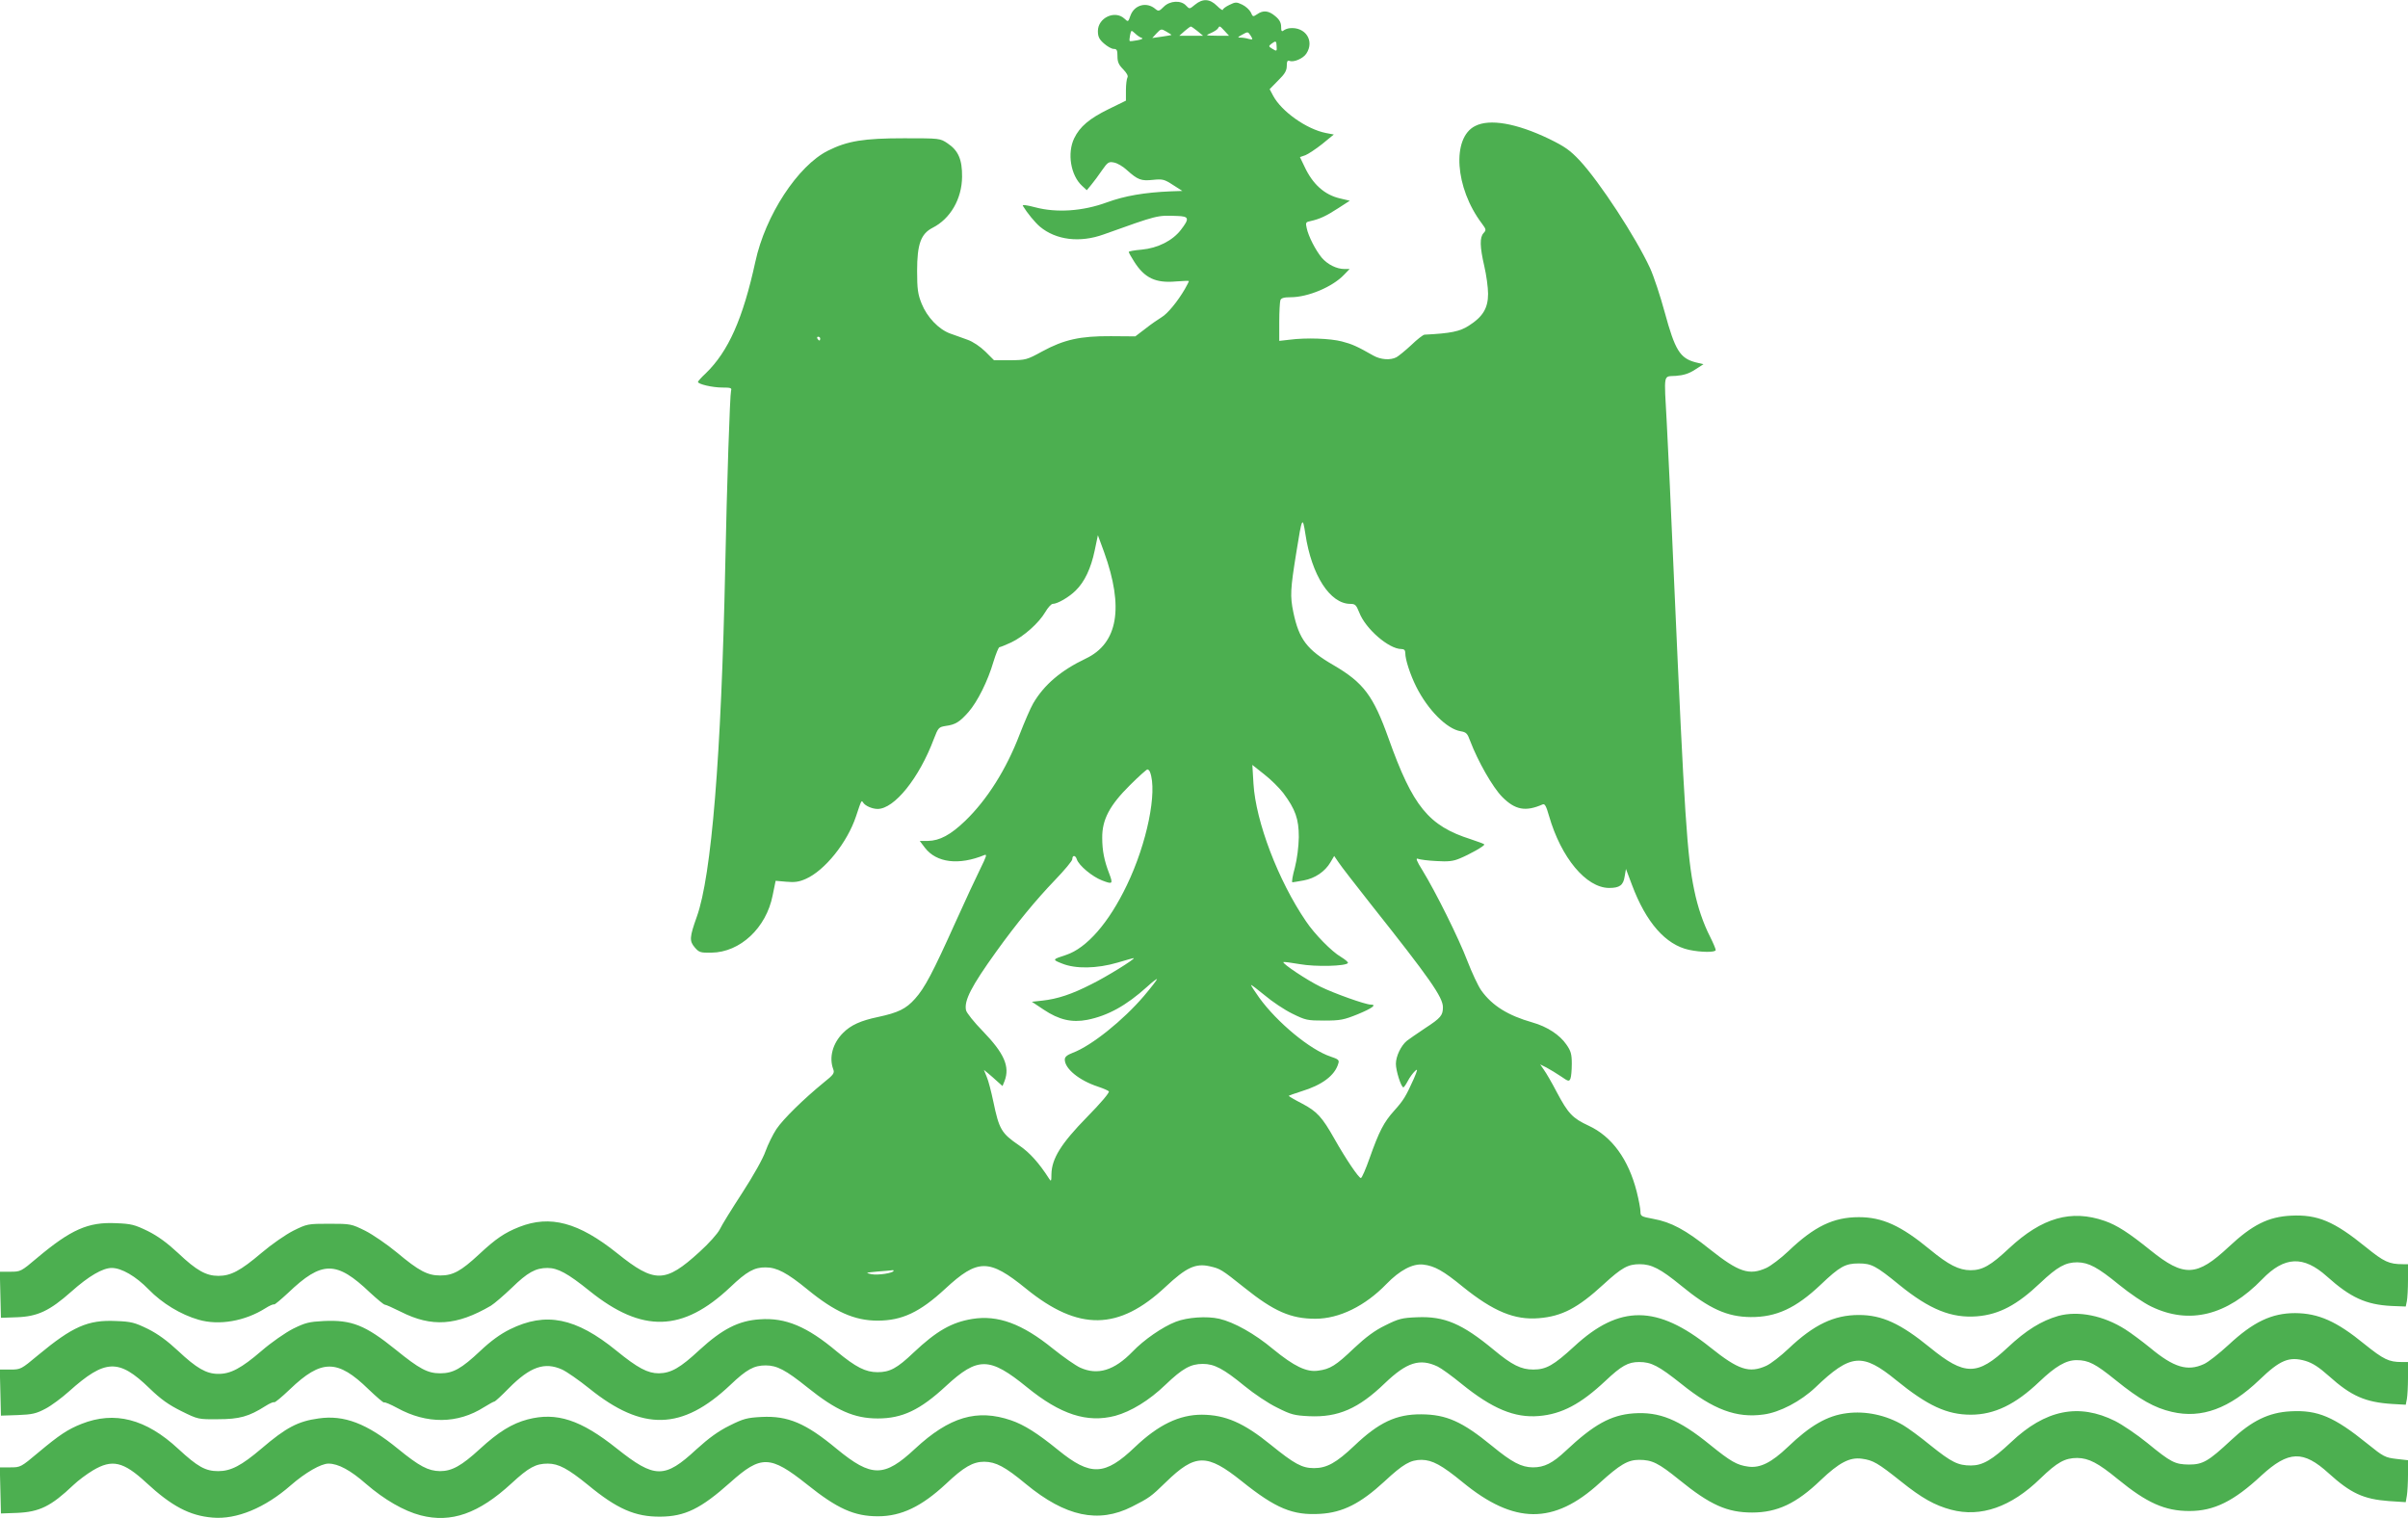
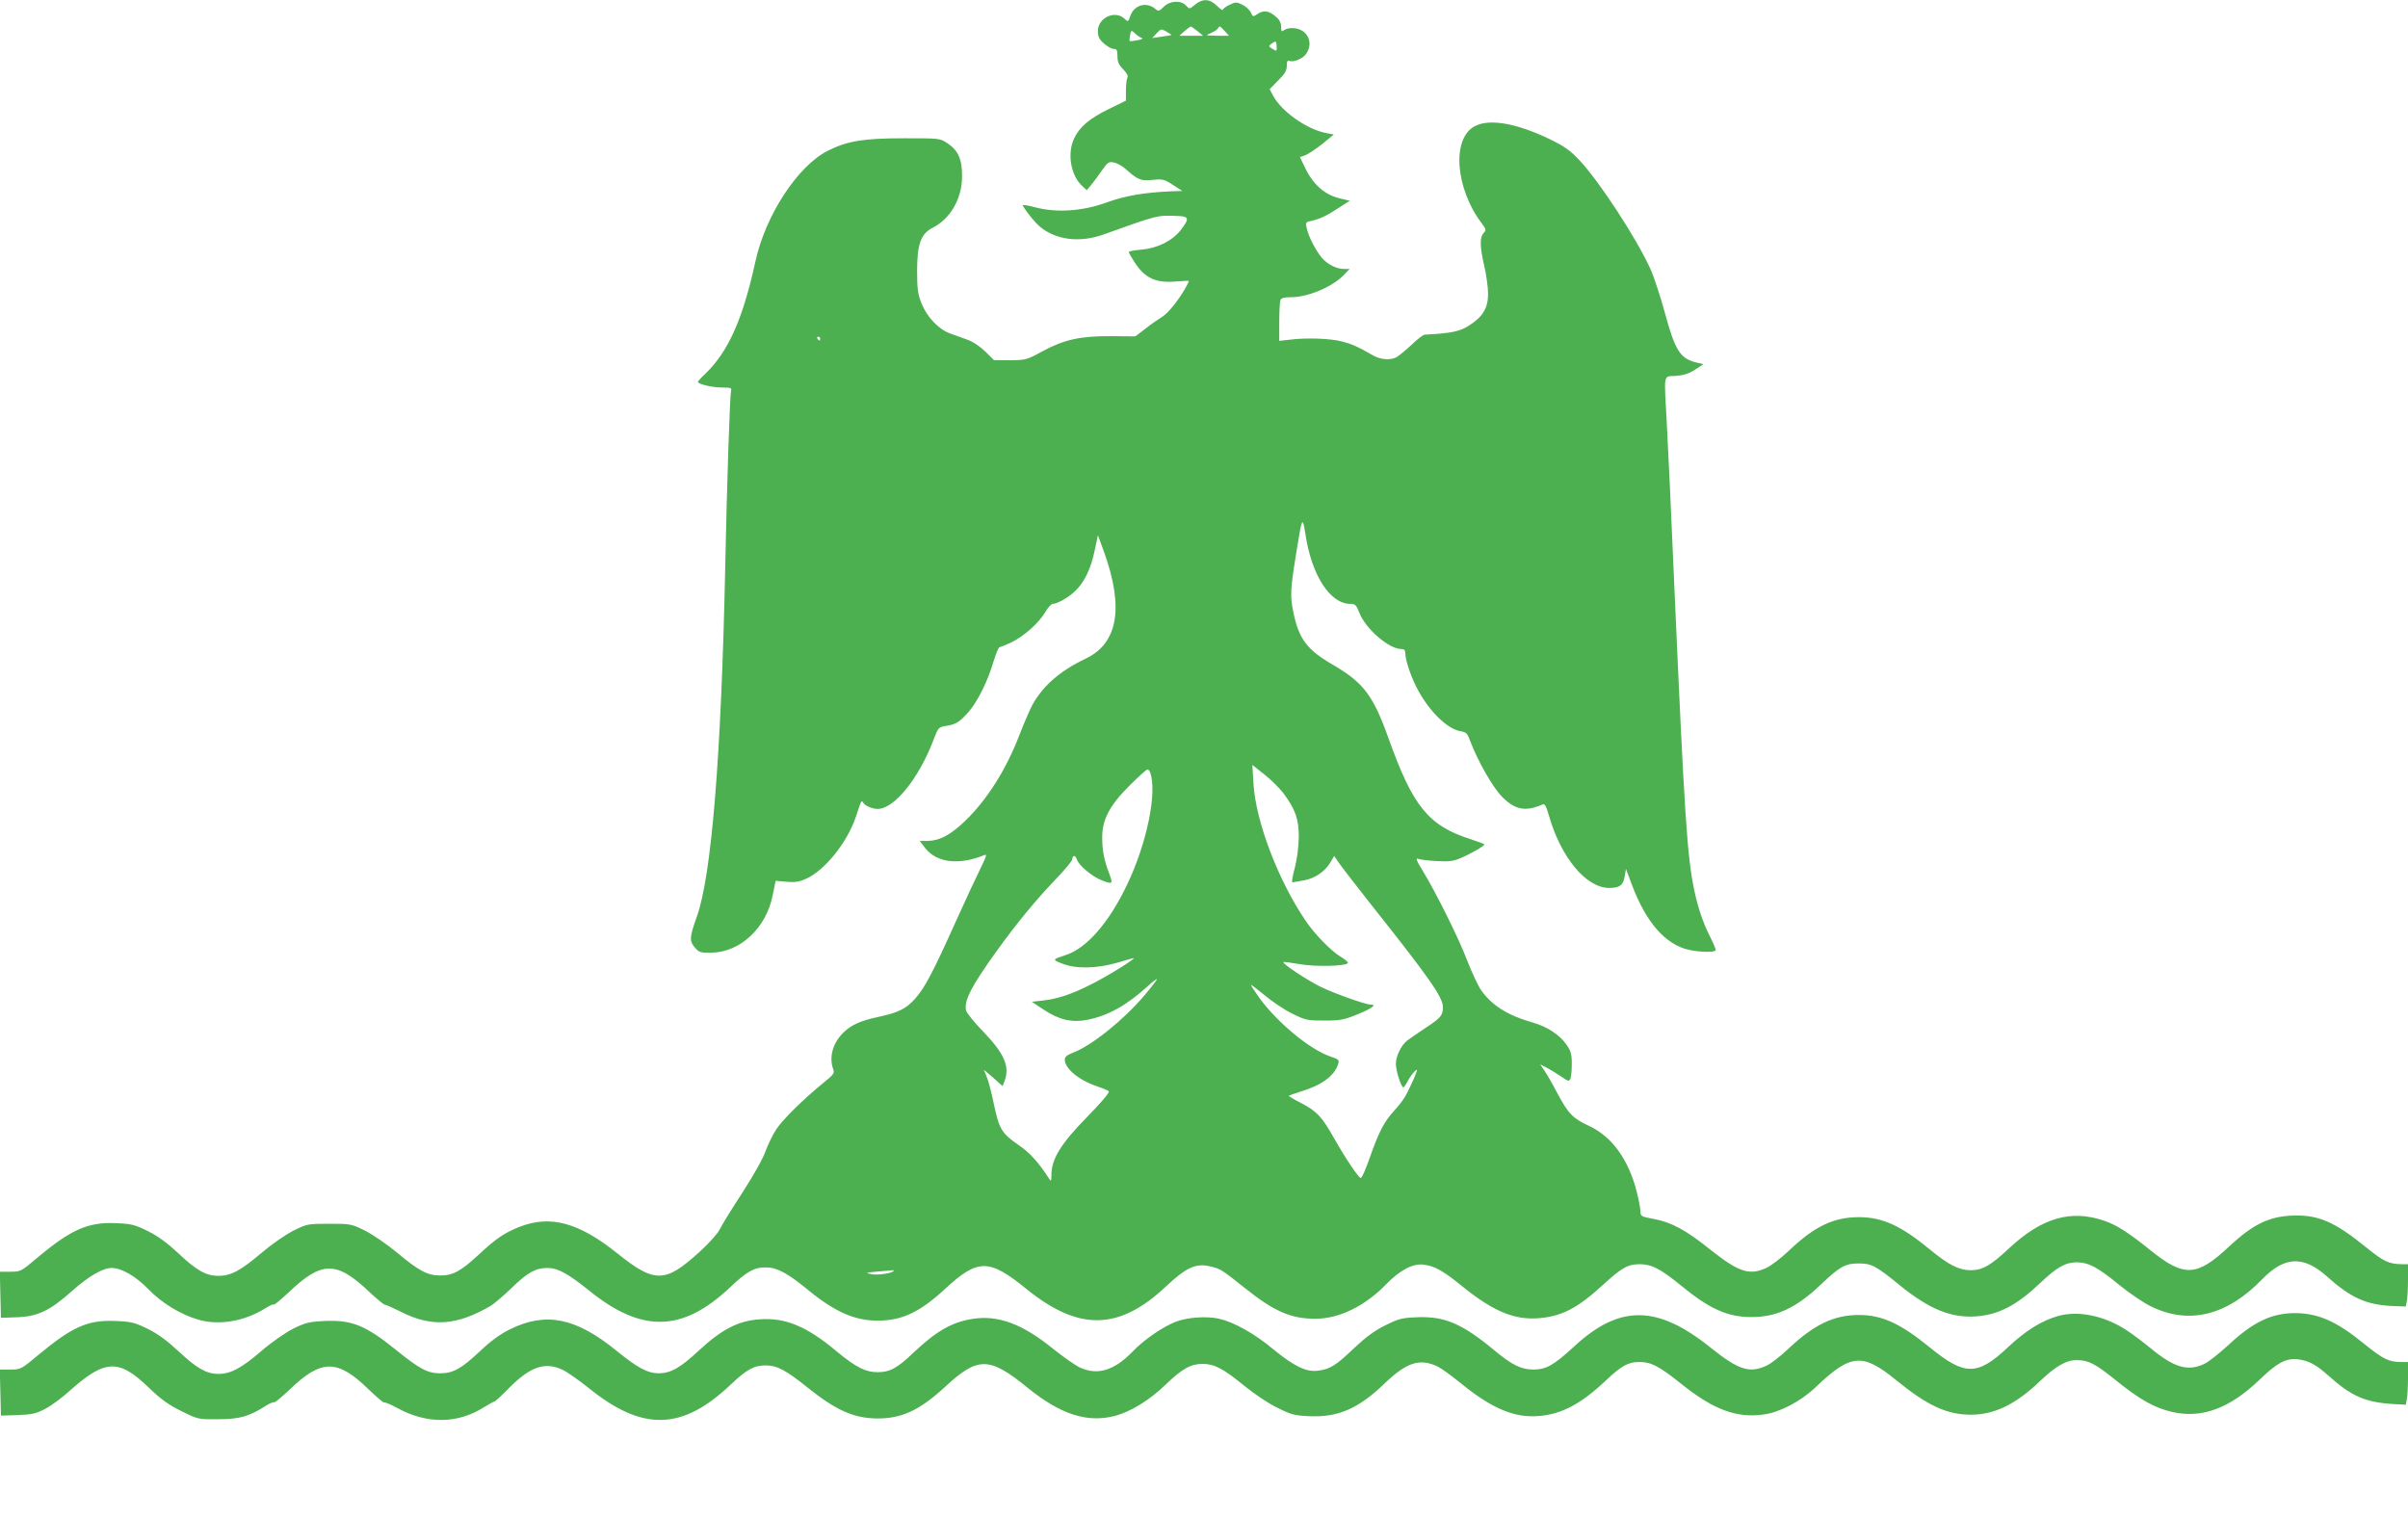
<svg xmlns="http://www.w3.org/2000/svg" version="1.0" width="1280pt" height="807pt" viewBox="0 0 1280 807" preserveAspectRatio="xMidYMid meet">
  <g transform="translate(0,807) scale(0.1,-0.1)" fill="#4caf50" stroke="none">
-     <path d="M6352 8045 c-29 -24 -29 -24 -47 -5 -27 30 -86 27 -119 -6 -24 -24 -28 -25 -44 -12 -46 40 -112 23 -133 -35 -12 -34 -12 -35 -32 -16 -51 47 -141 4 -141 -66 0 -30 7 -44 32 -66 18 -16 41 -29 52 -29 17 0 20 -7 20 -39 0 -31 7 -46 31 -70 19 -20 27 -35 22 -43 -4 -7 -8 -38 -8 -68 l0 -55 -92 -45 c-102 -50 -153 -93 -183 -155 -38 -79 -19 -197 42 -253 l25 -23 24 29 c13 16 39 50 57 77 30 43 36 47 64 41 17 -3 48 -21 68 -40 58 -52 76 -59 139 -52 51 5 60 3 106 -27 l50 -32 -60 -2 c-143 -6 -246 -24 -342 -59 -128 -47 -267 -56 -380 -26 -45 12 -70 15 -66 8 23 -38 64 -88 91 -111 85 -71 212 -87 339 -41 291 104 282 102 391 98 63 -2 66 -13 19 -74 -44 -57 -122 -97 -209 -105 -38 -3 -68 -9 -68 -12 0 -4 13 -27 29 -52 55 -87 114 -115 223 -105 37 3 68 4 68 2 0 -2 -10 -22 -22 -43 -38 -65 -91 -130 -123 -149 -16 -10 -55 -36 -85 -60 l-55 -42 -130 1 c-163 1 -249 -18 -365 -81 -82 -45 -88 -46 -171 -47 l-85 0 -46 46 c-28 27 -66 53 -95 63 -26 10 -68 24 -92 33 -61 22 -123 87 -152 159 -20 50 -24 77 -24 174 0 142 20 197 82 229 95 48 156 154 157 271 1 92 -20 140 -77 178 -40 27 -42 27 -231 27 -215 0 -301 -14 -405 -66 -160 -80 -333 -344 -386 -591 -66 -302 -143 -476 -264 -593 -23 -21 -41 -42 -41 -45 0 -12 77 -30 129 -30 45 0 52 -2 47 -17 -6 -20 -22 -490 -31 -938 -21 -1006 -73 -1641 -151 -1858 -39 -109 -40 -129 -11 -163 23 -27 31 -29 89 -28 153 2 291 132 325 304 l16 78 57 -5 c44 -4 67 -1 103 15 102 45 221 194 267 332 29 87 29 88 38 74 11 -18 49 -34 77 -34 89 0 221 164 299 372 23 60 26 63 62 69 53 7 75 21 122 74 48 55 103 165 133 268 13 42 27 77 32 77 4 0 32 11 62 25 67 32 147 103 181 161 14 24 32 44 40 44 25 0 87 36 122 71 47 46 81 117 101 213 l17 81 33 -90 c106 -294 74 -485 -98 -566 -132 -63 -221 -139 -279 -238 -14 -24 -46 -98 -72 -165 -71 -186 -173 -347 -289 -459 -78 -75 -136 -106 -199 -107 l-43 0 28 -37 c61 -79 180 -94 316 -38 15 6 10 -8 -21 -71 -22 -44 -81 -171 -132 -284 -122 -271 -164 -351 -216 -409 -48 -54 -90 -74 -197 -97 -91 -19 -145 -43 -186 -85 -55 -55 -75 -130 -52 -192 8 -21 3 -29 -51 -72 -104 -85 -214 -192 -251 -247 -19 -29 -45 -82 -58 -118 -13 -38 -64 -129 -123 -220 -56 -86 -110 -173 -120 -195 -11 -22 -59 -76 -108 -120 -182 -166 -238 -167 -437 -7 -205 164 -356 205 -521 140 -78 -31 -124 -62 -214 -146 -96 -89 -138 -112 -206 -112 -67 0 -113 24 -230 122 -52 43 -129 96 -169 116 -73 36 -77 37 -191 37 -114 0 -118 -1 -191 -37 -41 -21 -115 -72 -169 -118 -112 -95 -163 -122 -229 -122 -65 0 -116 28 -214 121 -58 54 -107 90 -161 117 -70 34 -88 39 -170 42 -148 7 -239 -34 -418 -184 -86 -73 -89 -74 -143 -74 l-56 0 3 -122 3 -123 85 3 c110 4 174 34 290 137 92 82 166 125 214 125 52 0 128 -44 196 -114 72 -74 171 -134 265 -161 109 -32 247 -8 356 61 22 14 43 23 46 20 3 -2 36 26 75 62 179 171 256 172 435 1 38 -35 73 -64 78 -64 6 0 44 -17 86 -38 164 -83 296 -74 478 32 18 11 68 54 111 95 84 82 127 106 190 106 55 0 107 -28 225 -123 279 -224 494 -218 747 21 87 83 128 106 188 105 59 0 113 -28 223 -118 144 -118 249 -165 372 -165 130 0 225 45 359 169 174 161 233 161 430 1 279 -227 493 -224 743 11 108 101 158 125 233 108 57 -13 62 -16 185 -114 157 -126 247 -165 377 -165 127 0 265 68 378 185 71 73 139 109 195 103 61 -7 107 -33 212 -119 160 -129 274 -177 403 -166 123 10 207 54 344 180 97 89 130 107 192 107 63 0 110 -24 219 -113 152 -125 247 -167 371 -168 136 -1 240 47 372 172 102 97 131 113 202 113 68 0 91 -12 216 -114 161 -131 278 -178 414 -167 117 10 212 60 335 177 91 86 134 110 197 110 61 -1 108 -26 223 -120 55 -45 132 -97 170 -115 202 -98 403 -48 590 145 118 122 219 127 344 15 126 -113 208 -150 343 -157 l76 -3 6 29 c3 15 6 66 6 112 l0 84 -27 0 c-74 0 -101 13 -196 90 -170 138 -257 175 -399 168 -120 -6 -205 -48 -330 -165 -171 -160 -238 -163 -417 -19 -114 92 -177 133 -243 156 -178 62 -333 18 -508 -145 -98 -92 -142 -117 -205 -117 -62 0 -118 29 -215 109 -155 128 -254 173 -379 173 -135 0 -237 -49 -375 -181 -40 -38 -93 -78 -117 -89 -91 -41 -146 -23 -301 100 -127 102 -205 144 -300 161 -64 12 -68 14 -68 39 0 15 -9 62 -20 106 -44 172 -132 293 -255 350 -86 40 -109 64 -170 179 -26 50 -57 103 -68 118 l-20 29 34 -17 c19 -10 53 -31 77 -47 39 -27 43 -28 50 -11 4 10 7 45 7 79 0 51 -5 68 -29 102 -35 51 -102 95 -180 117 -130 37 -214 89 -272 170 -17 24 -50 95 -74 157 -46 121 -169 368 -239 482 -31 49 -37 67 -24 61 10 -4 54 -10 98 -12 63 -4 90 -1 125 14 51 21 130 65 130 74 0 3 -33 15 -72 28 -224 71 -308 174 -437 536 -81 227 -133 296 -292 389 -142 82 -184 138 -214 281 -18 87 -16 122 16 320 30 188 33 193 48 96 33 -219 131 -371 239 -371 26 0 31 -6 47 -45 32 -86 157 -195 224 -195 15 0 21 -6 21 -22 0 -34 26 -114 58 -178 62 -124 163 -225 236 -237 30 -5 36 -11 51 -52 41 -108 120 -247 171 -298 68 -68 123 -79 214 -39 12 5 19 -9 34 -61 64 -222 197 -382 319 -383 56 0 76 14 83 61 l7 40 32 -85 c75 -200 179 -318 303 -345 66 -14 142 -14 142 -1 0 6 -13 37 -29 69 -37 72 -67 160 -85 249 -38 181 -52 396 -106 1617 -16 374 -34 763 -40 865 -15 275 -20 247 48 252 41 3 70 12 102 33 l45 29 -42 10 c-83 22 -109 64 -164 266 -23 85 -58 191 -78 235 -77 166 -268 458 -374 572 -52 55 -79 74 -163 115 -173 83 -316 108 -393 68 -125 -63 -107 -329 36 -518 23 -31 24 -35 9 -51 -21 -23 -20 -72 4 -176 11 -47 20 -113 20 -147 0 -76 -28 -122 -102 -169 -48 -31 -96 -41 -236 -48 -8 -1 -39 -25 -70 -55 -31 -29 -67 -58 -79 -65 -33 -17 -84 -13 -123 9 -86 49 -113 61 -167 75 -61 16 -190 21 -280 9 l-53 -6 0 100 c0 55 3 107 6 116 4 12 20 16 54 16 93 0 223 55 284 119 l30 31 -27 0 c-42 0 -90 24 -121 60 -33 40 -71 114 -80 157 -7 30 -5 33 21 38 49 11 83 27 146 68 l62 40 -51 12 c-83 19 -146 75 -190 170 l-24 50 29 10 c15 6 56 33 90 60 l61 50 -42 8 c-102 20 -236 114 -281 199 l-18 34 45 46 c36 35 46 53 46 78 0 24 4 31 15 26 23 -8 72 13 89 39 45 68 -5 144 -89 135 -11 -1 -26 -7 -32 -12 -10 -8 -13 -3 -13 20 0 21 -9 38 -31 56 -35 30 -65 33 -97 10 -21 -14 -23 -14 -33 10 -7 14 -27 32 -45 41 -31 15 -37 15 -69 -1 -19 -9 -35 -21 -35 -26 0 -5 -14 4 -31 21 -38 38 -76 40 -117 6z m13 -140 l30 -25 -63 0 -63 0 28 25 c15 13 30 24 33 24 3 0 19 -11 35 -24z m145 0 l23 -25 -64 0 c-63 1 -63 1 -33 14 18 8 35 19 38 25 9 15 9 15 36 -14z m-283 -21 c-1 -1 -24 -5 -52 -9 l-50 -7 23 25 c23 24 25 25 52 9 16 -9 28 -17 27 -18z m-157 -16 c8 -3 -2 -8 -24 -12 -21 -4 -39 -6 -41 -4 -2 2 -1 16 2 31 6 28 6 28 27 9 11 -11 28 -22 36 -24z m579 11 c12 -20 11 -21 -11 -16 -12 4 -32 7 -43 7 -18 0 -17 2 5 14 34 19 33 19 49 -5z m137 -54 c2 -29 1 -29 -25 -13 -18 11 -18 13 -3 25 24 18 27 16 28 -12z m-2426 -1555 c0 -5 -2 -10 -4 -10 -3 0 -8 5 -11 10 -3 6 -1 10 4 10 6 0 11 -4 11 -10z m2461 -2415 c65 -87 83 -138 83 -235 -1 -52 -9 -115 -21 -162 -12 -43 -18 -78 -13 -78 4 0 31 5 60 10 60 11 113 47 142 96 l20 34 24 -35 c13 -20 91 -120 172 -223 312 -393 382 -493 382 -546 0 -43 -11 -57 -94 -111 -45 -30 -88 -60 -97 -67 -32 -26 -59 -83 -59 -123 0 -37 28 -125 40 -125 3 0 14 16 24 35 10 19 27 42 38 52 15 14 14 7 -7 -42 -43 -95 -54 -113 -104 -169 -55 -61 -80 -109 -131 -253 -20 -57 -41 -105 -46 -105 -11 -1 -80 101 -141 209 -65 115 -92 145 -172 187 -39 20 -71 39 -71 41 0 1 30 12 68 24 109 33 178 84 196 148 6 18 0 23 -42 37 -108 36 -283 181 -378 312 -24 34 -44 64 -44 68 0 3 32 -21 72 -54 40 -34 106 -78 147 -98 71 -35 80 -37 170 -37 86 0 105 4 179 34 75 31 103 51 68 51 -28 0 -196 60 -267 95 -70 34 -204 123 -197 131 2 2 41 -3 87 -11 83 -15 246 -11 256 6 3 4 -15 19 -38 33 -47 27 -139 120 -185 189 -147 215 -267 530 -279 731 l-6 100 63 -50 c35 -27 80 -72 101 -99z m-708 111 c40 -104 -16 -379 -123 -601 -96 -201 -214 -335 -323 -371 -74 -24 -75 -25 -21 -46 71 -29 185 -27 294 5 47 14 86 25 87 24 5 -6 -145 -99 -226 -139 -104 -53 -179 -78 -261 -87 l-55 -6 63 -42 c81 -54 149 -70 232 -54 109 22 206 75 318 176 28 26 52 44 52 40 0 -4 -31 -44 -69 -89 -110 -129 -279 -265 -378 -302 -31 -12 -43 -22 -43 -36 0 -49 76 -111 176 -144 27 -9 53 -20 58 -25 6 -5 -43 -63 -116 -137 -139 -142 -187 -221 -189 -303 0 -38 -2 -41 -12 -25 -53 83 -104 140 -159 177 -95 65 -107 85 -138 234 -11 52 -26 111 -35 131 l-15 37 22 -18 c13 -11 35 -30 50 -44 l27 -24 11 27 c29 77 -2 147 -116 265 -46 47 -86 97 -89 111 -11 51 28 127 161 312 107 149 212 276 311 379 51 53 93 103 93 112 0 23 17 22 24 -1 11 -33 82 -92 134 -112 57 -22 59 -19 38 37 -26 67 -37 121 -37 189 -1 97 39 173 148 281 46 46 88 83 92 83 5 0 11 -6 14 -14z m-1363 -2651 c0 -12 -84 -25 -118 -18 -34 7 -32 8 33 14 39 3 73 6 78 7 4 1 7 0 7 -3z" />
+     <path d="M6352 8045 c-29 -24 -29 -24 -47 -5 -27 30 -86 27 -119 -6 -24 -24 -28 -25 -44 -12 -46 40 -112 23 -133 -35 -12 -34 -12 -35 -32 -16 -51 47 -141 4 -141 -66 0 -30 7 -44 32 -66 18 -16 41 -29 52 -29 17 0 20 -7 20 -39 0 -31 7 -46 31 -70 19 -20 27 -35 22 -43 -4 -7 -8 -38 -8 -68 l0 -55 -92 -45 c-102 -50 -153 -93 -183 -155 -38 -79 -19 -197 42 -253 l25 -23 24 29 c13 16 39 50 57 77 30 43 36 47 64 41 17 -3 48 -21 68 -40 58 -52 76 -59 139 -52 51 5 60 3 106 -27 l50 -32 -60 -2 c-143 -6 -246 -24 -342 -59 -128 -47 -267 -56 -380 -26 -45 12 -70 15 -66 8 23 -38 64 -88 91 -111 85 -71 212 -87 339 -41 291 104 282 102 391 98 63 -2 66 -13 19 -74 -44 -57 -122 -97 -209 -105 -38 -3 -68 -9 -68 -12 0 -4 13 -27 29 -52 55 -87 114 -115 223 -105 37 3 68 4 68 2 0 -2 -10 -22 -22 -43 -38 -65 -91 -130 -123 -149 -16 -10 -55 -36 -85 -60 l-55 -42 -130 1 c-163 1 -249 -18 -365 -81 -82 -45 -88 -46 -171 -47 l-85 0 -46 46 c-28 27 -66 53 -95 63 -26 10 -68 24 -92 33 -61 22 -123 87 -152 159 -20 50 -24 77 -24 174 0 142 20 197 82 229 95 48 156 154 157 271 1 92 -20 140 -77 178 -40 27 -42 27 -231 27 -215 0 -301 -14 -405 -66 -160 -80 -333 -344 -386 -591 -66 -302 -143 -476 -264 -593 -23 -21 -41 -42 -41 -45 0 -12 77 -30 129 -30 45 0 52 -2 47 -17 -6 -20 -22 -490 -31 -938 -21 -1006 -73 -1641 -151 -1858 -39 -109 -40 -129 -11 -163 23 -27 31 -29 89 -28 153 2 291 132 325 304 l16 78 57 -5 c44 -4 67 -1 103 15 102 45 221 194 267 332 29 87 29 88 38 74 11 -18 49 -34 77 -34 89 0 221 164 299 372 23 60 26 63 62 69 53 7 75 21 122 74 48 55 103 165 133 268 13 42 27 77 32 77 4 0 32 11 62 25 67 32 147 103 181 161 14 24 32 44 40 44 25 0 87 36 122 71 47 46 81 117 101 213 l17 81 33 -90 c106 -294 74 -485 -98 -566 -132 -63 -221 -139 -279 -238 -14 -24 -46 -98 -72 -165 -71 -186 -173 -347 -289 -459 -78 -75 -136 -106 -199 -107 l-43 0 28 -37 c61 -79 180 -94 316 -38 15 6 10 -8 -21 -71 -22 -44 -81 -171 -132 -284 -122 -271 -164 -351 -216 -409 -48 -54 -90 -74 -197 -97 -91 -19 -145 -43 -186 -85 -55 -55 -75 -130 -52 -192 8 -21 3 -29 -51 -72 -104 -85 -214 -192 -251 -247 -19 -29 -45 -82 -58 -118 -13 -38 -64 -129 -123 -220 -56 -86 -110 -173 -120 -195 -11 -22 -59 -76 -108 -120 -182 -166 -238 -167 -437 -7 -205 164 -356 205 -521 140 -78 -31 -124 -62 -214 -146 -96 -89 -138 -112 -206 -112 -67 0 -113 24 -230 122 -52 43 -129 96 -169 116 -73 36 -77 37 -191 37 -114 0 -118 -1 -191 -37 -41 -21 -115 -72 -169 -118 -112 -95 -163 -122 -229 -122 -65 0 -116 28 -214 121 -58 54 -107 90 -161 117 -70 34 -88 39 -170 42 -148 7 -239 -34 -418 -184 -86 -73 -89 -74 -143 -74 l-56 0 3 -122 3 -123 85 3 c110 4 174 34 290 137 92 82 166 125 214 125 52 0 128 -44 196 -114 72 -74 171 -134 265 -161 109 -32 247 -8 356 61 22 14 43 23 46 20 3 -2 36 26 75 62 179 171 256 172 435 1 38 -35 73 -64 78 -64 6 0 44 -17 86 -38 164 -83 296 -74 478 32 18 11 68 54 111 95 84 82 127 106 190 106 55 0 107 -28 225 -123 279 -224 494 -218 747 21 87 83 128 106 188 105 59 0 113 -28 223 -118 144 -118 249 -165 372 -165 130 0 225 45 359 169 174 161 233 161 430 1 279 -227 493 -224 743 11 108 101 158 125 233 108 57 -13 62 -16 185 -114 157 -126 247 -165 377 -165 127 0 265 68 378 185 71 73 139 109 195 103 61 -7 107 -33 212 -119 160 -129 274 -177 403 -166 123 10 207 54 344 180 97 89 130 107 192 107 63 0 110 -24 219 -113 152 -125 247 -167 371 -168 136 -1 240 47 372 172 102 97 131 113 202 113 68 0 91 -12 216 -114 161 -131 278 -178 414 -167 117 10 212 60 335 177 91 86 134 110 197 110 61 -1 108 -26 223 -120 55 -45 132 -97 170 -115 202 -98 403 -48 590 145 118 122 219 127 344 15 126 -113 208 -150 343 -157 l76 -3 6 29 c3 15 6 66 6 112 l0 84 -27 0 c-74 0 -101 13 -196 90 -170 138 -257 175 -399 168 -120 -6 -205 -48 -330 -165 -171 -160 -238 -163 -417 -19 -114 92 -177 133 -243 156 -178 62 -333 18 -508 -145 -98 -92 -142 -117 -205 -117 -62 0 -118 29 -215 109 -155 128 -254 173 -379 173 -135 0 -237 -49 -375 -181 -40 -38 -93 -78 -117 -89 -91 -41 -146 -23 -301 100 -127 102 -205 144 -300 161 -64 12 -68 14 -68 39 0 15 -9 62 -20 106 -44 172 -132 293 -255 350 -86 40 -109 64 -170 179 -26 50 -57 103 -68 118 l-20 29 34 -17 c19 -10 53 -31 77 -47 39 -27 43 -28 50 -11 4 10 7 45 7 79 0 51 -5 68 -29 102 -35 51 -102 95 -180 117 -130 37 -214 89 -272 170 -17 24 -50 95 -74 157 -46 121 -169 368 -239 482 -31 49 -37 67 -24 61 10 -4 54 -10 98 -12 63 -4 90 -1 125 14 51 21 130 65 130 74 0 3 -33 15 -72 28 -224 71 -308 174 -437 536 -81 227 -133 296 -292 389 -142 82 -184 138 -214 281 -18 87 -16 122 16 320 30 188 33 193 48 96 33 -219 131 -371 239 -371 26 0 31 -6 47 -45 32 -86 157 -195 224 -195 15 0 21 -6 21 -22 0 -34 26 -114 58 -178 62 -124 163 -225 236 -237 30 -5 36 -11 51 -52 41 -108 120 -247 171 -298 68 -68 123 -79 214 -39 12 5 19 -9 34 -61 64 -222 197 -382 319 -383 56 0 76 14 83 61 l7 40 32 -85 c75 -200 179 -318 303 -345 66 -14 142 -14 142 -1 0 6 -13 37 -29 69 -37 72 -67 160 -85 249 -38 181 -52 396 -106 1617 -16 374 -34 763 -40 865 -15 275 -20 247 48 252 41 3 70 12 102 33 l45 29 -42 10 c-83 22 -109 64 -164 266 -23 85 -58 191 -78 235 -77 166 -268 458 -374 572 -52 55 -79 74 -163 115 -173 83 -316 108 -393 68 -125 -63 -107 -329 36 -518 23 -31 24 -35 9 -51 -21 -23 -20 -72 4 -176 11 -47 20 -113 20 -147 0 -76 -28 -122 -102 -169 -48 -31 -96 -41 -236 -48 -8 -1 -39 -25 -70 -55 -31 -29 -67 -58 -79 -65 -33 -17 -84 -13 -123 9 -86 49 -113 61 -167 75 -61 16 -190 21 -280 9 l-53 -6 0 100 c0 55 3 107 6 116 4 12 20 16 54 16 93 0 223 55 284 119 l30 31 -27 0 c-42 0 -90 24 -121 60 -33 40 -71 114 -80 157 -7 30 -5 33 21 38 49 11 83 27 146 68 l62 40 -51 12 c-83 19 -146 75 -190 170 l-24 50 29 10 c15 6 56 33 90 60 l61 50 -42 8 c-102 20 -236 114 -281 199 l-18 34 45 46 c36 35 46 53 46 78 0 24 4 31 15 26 23 -8 72 13 89 39 45 68 -5 144 -89 135 -11 -1 -26 -7 -32 -12 -10 -8 -13 -3 -13 20 0 21 -9 38 -31 56 -35 30 -65 33 -97 10 -21 -14 -23 -14 -33 10 -7 14 -27 32 -45 41 -31 15 -37 15 -69 -1 -19 -9 -35 -21 -35 -26 0 -5 -14 4 -31 21 -38 38 -76 40 -117 6z m13 -140 l30 -25 -63 0 -63 0 28 25 c15 13 30 24 33 24 3 0 19 -11 35 -24z m145 0 l23 -25 -64 0 c-63 1 -63 1 -33 14 18 8 35 19 38 25 9 15 9 15 36 -14z m-283 -21 c-1 -1 -24 -5 -52 -9 l-50 -7 23 25 c23 24 25 25 52 9 16 -9 28 -17 27 -18z m-157 -16 c8 -3 -2 -8 -24 -12 -21 -4 -39 -6 -41 -4 -2 2 -1 16 2 31 6 28 6 28 27 9 11 -11 28 -22 36 -24z m579 11 z m137 -54 c2 -29 1 -29 -25 -13 -18 11 -18 13 -3 25 24 18 27 16 28 -12z m-2426 -1555 c0 -5 -2 -10 -4 -10 -3 0 -8 5 -11 10 -3 6 -1 10 4 10 6 0 11 -4 11 -10z m2461 -2415 c65 -87 83 -138 83 -235 -1 -52 -9 -115 -21 -162 -12 -43 -18 -78 -13 -78 4 0 31 5 60 10 60 11 113 47 142 96 l20 34 24 -35 c13 -20 91 -120 172 -223 312 -393 382 -493 382 -546 0 -43 -11 -57 -94 -111 -45 -30 -88 -60 -97 -67 -32 -26 -59 -83 -59 -123 0 -37 28 -125 40 -125 3 0 14 16 24 35 10 19 27 42 38 52 15 14 14 7 -7 -42 -43 -95 -54 -113 -104 -169 -55 -61 -80 -109 -131 -253 -20 -57 -41 -105 -46 -105 -11 -1 -80 101 -141 209 -65 115 -92 145 -172 187 -39 20 -71 39 -71 41 0 1 30 12 68 24 109 33 178 84 196 148 6 18 0 23 -42 37 -108 36 -283 181 -378 312 -24 34 -44 64 -44 68 0 3 32 -21 72 -54 40 -34 106 -78 147 -98 71 -35 80 -37 170 -37 86 0 105 4 179 34 75 31 103 51 68 51 -28 0 -196 60 -267 95 -70 34 -204 123 -197 131 2 2 41 -3 87 -11 83 -15 246 -11 256 6 3 4 -15 19 -38 33 -47 27 -139 120 -185 189 -147 215 -267 530 -279 731 l-6 100 63 -50 c35 -27 80 -72 101 -99z m-708 111 c40 -104 -16 -379 -123 -601 -96 -201 -214 -335 -323 -371 -74 -24 -75 -25 -21 -46 71 -29 185 -27 294 5 47 14 86 25 87 24 5 -6 -145 -99 -226 -139 -104 -53 -179 -78 -261 -87 l-55 -6 63 -42 c81 -54 149 -70 232 -54 109 22 206 75 318 176 28 26 52 44 52 40 0 -4 -31 -44 -69 -89 -110 -129 -279 -265 -378 -302 -31 -12 -43 -22 -43 -36 0 -49 76 -111 176 -144 27 -9 53 -20 58 -25 6 -5 -43 -63 -116 -137 -139 -142 -187 -221 -189 -303 0 -38 -2 -41 -12 -25 -53 83 -104 140 -159 177 -95 65 -107 85 -138 234 -11 52 -26 111 -35 131 l-15 37 22 -18 c13 -11 35 -30 50 -44 l27 -24 11 27 c29 77 -2 147 -116 265 -46 47 -86 97 -89 111 -11 51 28 127 161 312 107 149 212 276 311 379 51 53 93 103 93 112 0 23 17 22 24 -1 11 -33 82 -92 134 -112 57 -22 59 -19 38 37 -26 67 -37 121 -37 189 -1 97 39 173 148 281 46 46 88 83 92 83 5 0 11 -6 14 -14z m-1363 -2651 c0 -12 -84 -25 -118 -18 -34 7 -32 8 33 14 39 3 73 6 78 7 4 1 7 0 7 -3z" />
    <path d="M10941 1075 c-90 -26 -171 -76 -268 -167 -162 -152 -229 -152 -414 -1 -157 128 -255 173 -378 173 -132 0 -239 -51 -374 -179 -41 -39 -94 -80 -118 -91 -91 -41 -148 -22 -298 98 -282 226 -482 228 -723 5 -110 -101 -149 -123 -218 -123 -64 0 -113 24 -210 105 -168 139 -262 179 -406 173 -82 -3 -100 -8 -170 -43 -56 -27 -103 -62 -166 -121 -97 -93 -128 -112 -192 -120 -61 -9 -128 24 -238 114 -99 83 -209 144 -287 162 -65 15 -170 8 -231 -16 -70 -27 -170 -96 -230 -159 -97 -100 -185 -127 -278 -85 -24 11 -89 56 -145 101 -164 133 -293 180 -429 158 -110 -18 -190 -64 -312 -179 -87 -83 -126 -104 -191 -104 -64 0 -115 26 -217 110 -158 133 -273 181 -409 171 -113 -7 -200 -52 -321 -163 -102 -95 -151 -123 -216 -124 -59 0 -112 28 -225 120 -216 176 -376 208 -566 114 -51 -25 -102 -62 -158 -115 -100 -94 -144 -119 -213 -119 -67 0 -110 23 -237 126 -161 130 -234 159 -382 152 -78 -4 -98 -9 -163 -41 -41 -21 -115 -72 -168 -118 -107 -92 -165 -123 -230 -122 -63 0 -115 30 -213 122 -58 54 -107 90 -161 117 -70 34 -88 39 -170 42 -149 7 -231 -30 -413 -181 -91 -76 -93 -77 -148 -77 l-56 0 3 -122 3 -123 90 3 c77 3 98 8 147 34 31 16 87 58 125 92 192 172 264 175 427 17 62 -60 102 -88 170 -122 89 -44 90 -44 195 -43 113 0 164 14 252 70 22 14 43 23 46 20 4 -3 41 28 84 69 168 161 253 161 418 0 43 -41 80 -73 83 -70 3 3 34 -10 69 -29 158 -87 322 -85 462 4 26 16 51 30 55 30 4 0 39 32 77 71 113 114 190 141 283 99 24 -11 89 -56 145 -101 283 -228 493 -223 749 19 87 83 126 104 188 104 60 0 106 -24 222 -117 152 -122 248 -165 374 -165 130 0 225 45 362 172 170 157 232 156 431 -6 178 -145 320 -191 469 -152 84 23 181 82 267 165 91 87 134 111 199 111 61 0 110 -26 221 -117 50 -41 127 -93 173 -115 75 -38 92 -42 171 -46 154 -7 262 40 402 175 117 112 186 134 281 89 19 -9 77 -51 127 -92 163 -132 282 -182 411 -171 122 10 223 64 353 186 86 81 121 101 180 101 65 0 103 -20 224 -116 170 -137 294 -183 437 -163 86 11 198 70 276 144 188 180 250 185 430 38 166 -135 269 -183 396 -183 125 0 237 54 364 175 86 82 142 115 198 115 64 0 100 -19 209 -107 126 -102 206 -147 298 -168 158 -37 306 18 465 170 110 106 158 126 245 101 39 -12 71 -33 124 -80 119 -107 194 -140 338 -149 l71 -4 6 30 c3 16 6 67 6 113 l0 84 -34 0 c-68 0 -96 14 -197 95 -149 122 -245 164 -369 165 -125 0 -223 -47 -354 -169 -50 -46 -108 -92 -131 -102 -87 -40 -160 -18 -285 86 -43 35 -102 79 -132 98 -116 74 -251 101 -357 72z" />
-     <path d="M9817 558 c-104 -13 -194 -65 -314 -180 -86 -82 -147 -113 -210 -104 -60 8 -93 27 -203 116 -166 135 -269 177 -408 167 -120 -9 -211 -60 -359 -199 -70 -66 -114 -88 -175 -88 -61 1 -110 26 -217 114 -159 130 -242 167 -376 168 -133 1 -226 -43 -357 -168 -94 -89 -145 -118 -213 -118 -64 0 -104 22 -230 124 -144 117 -241 159 -366 160 -120 0 -231 -53 -356 -172 -160 -153 -236 -156 -408 -16 -112 91 -181 134 -250 158 -181 62 -328 19 -511 -151 -164 -153 -231 -153 -416 -1 -165 137 -259 177 -400 170 -77 -4 -96 -9 -170 -46 -59 -29 -110 -66 -176 -126 -169 -157 -222 -156 -423 4 -192 153 -320 195 -474 155 -83 -22 -155 -66 -254 -157 -98 -90 -149 -118 -212 -118 -63 1 -110 26 -224 119 -164 134 -286 181 -422 161 -109 -15 -172 -48 -303 -160 -107 -91 -163 -120 -230 -120 -68 0 -109 23 -212 118 -172 160 -339 203 -515 133 -73 -29 -118 -59 -228 -151 -94 -79 -96 -80 -150 -80 l-56 0 3 -122 3 -123 85 3 c120 5 181 35 300 148 25 24 72 59 104 78 102 61 162 47 283 -65 135 -125 231 -176 353 -186 127 -11 278 51 416 172 77 67 160 115 200 115 52 0 117 -35 200 -108 96 -83 201 -144 290 -167 162 -42 308 9 483 170 92 85 129 105 193 105 57 0 107 -27 213 -113 155 -128 251 -170 385 -169 131 1 215 42 372 182 163 146 212 145 407 -10 162 -130 252 -170 378 -170 124 0 232 52 361 172 95 90 144 118 204 118 62 -1 110 -26 222 -119 210 -173 385 -210 563 -120 92 47 100 52 181 131 156 152 218 152 402 5 182 -146 272 -183 418 -174 120 7 214 55 341 172 100 93 138 115 198 115 57 -1 107 -28 218 -119 274 -225 485 -226 728 -4 108 98 150 123 210 123 69 0 103 -17 213 -106 165 -134 255 -174 388 -174 133 0 235 48 364 172 98 93 154 123 219 114 60 -8 85 -23 207 -120 112 -90 181 -128 267 -151 158 -42 319 14 475 166 89 86 130 109 196 109 61 -1 110 -26 216 -113 154 -126 250 -169 380 -169 131 0 236 52 383 189 144 132 222 135 358 11 116 -105 184 -137 318 -147 l91 -6 6 35 c3 19 6 69 6 112 l0 76 -62 7 c-59 7 -69 12 -153 80 -178 144 -265 181 -409 173 -116 -6 -206 -50 -316 -153 -121 -113 -151 -130 -224 -130 -75 1 -95 11 -222 115 -54 44 -131 96 -170 116 -194 97 -372 61 -555 -113 -99 -93 -150 -123 -212 -123 -69 0 -103 17 -214 106 -56 46 -122 94 -146 108 -91 54 -200 77 -300 64z" />
  </g>
</svg>